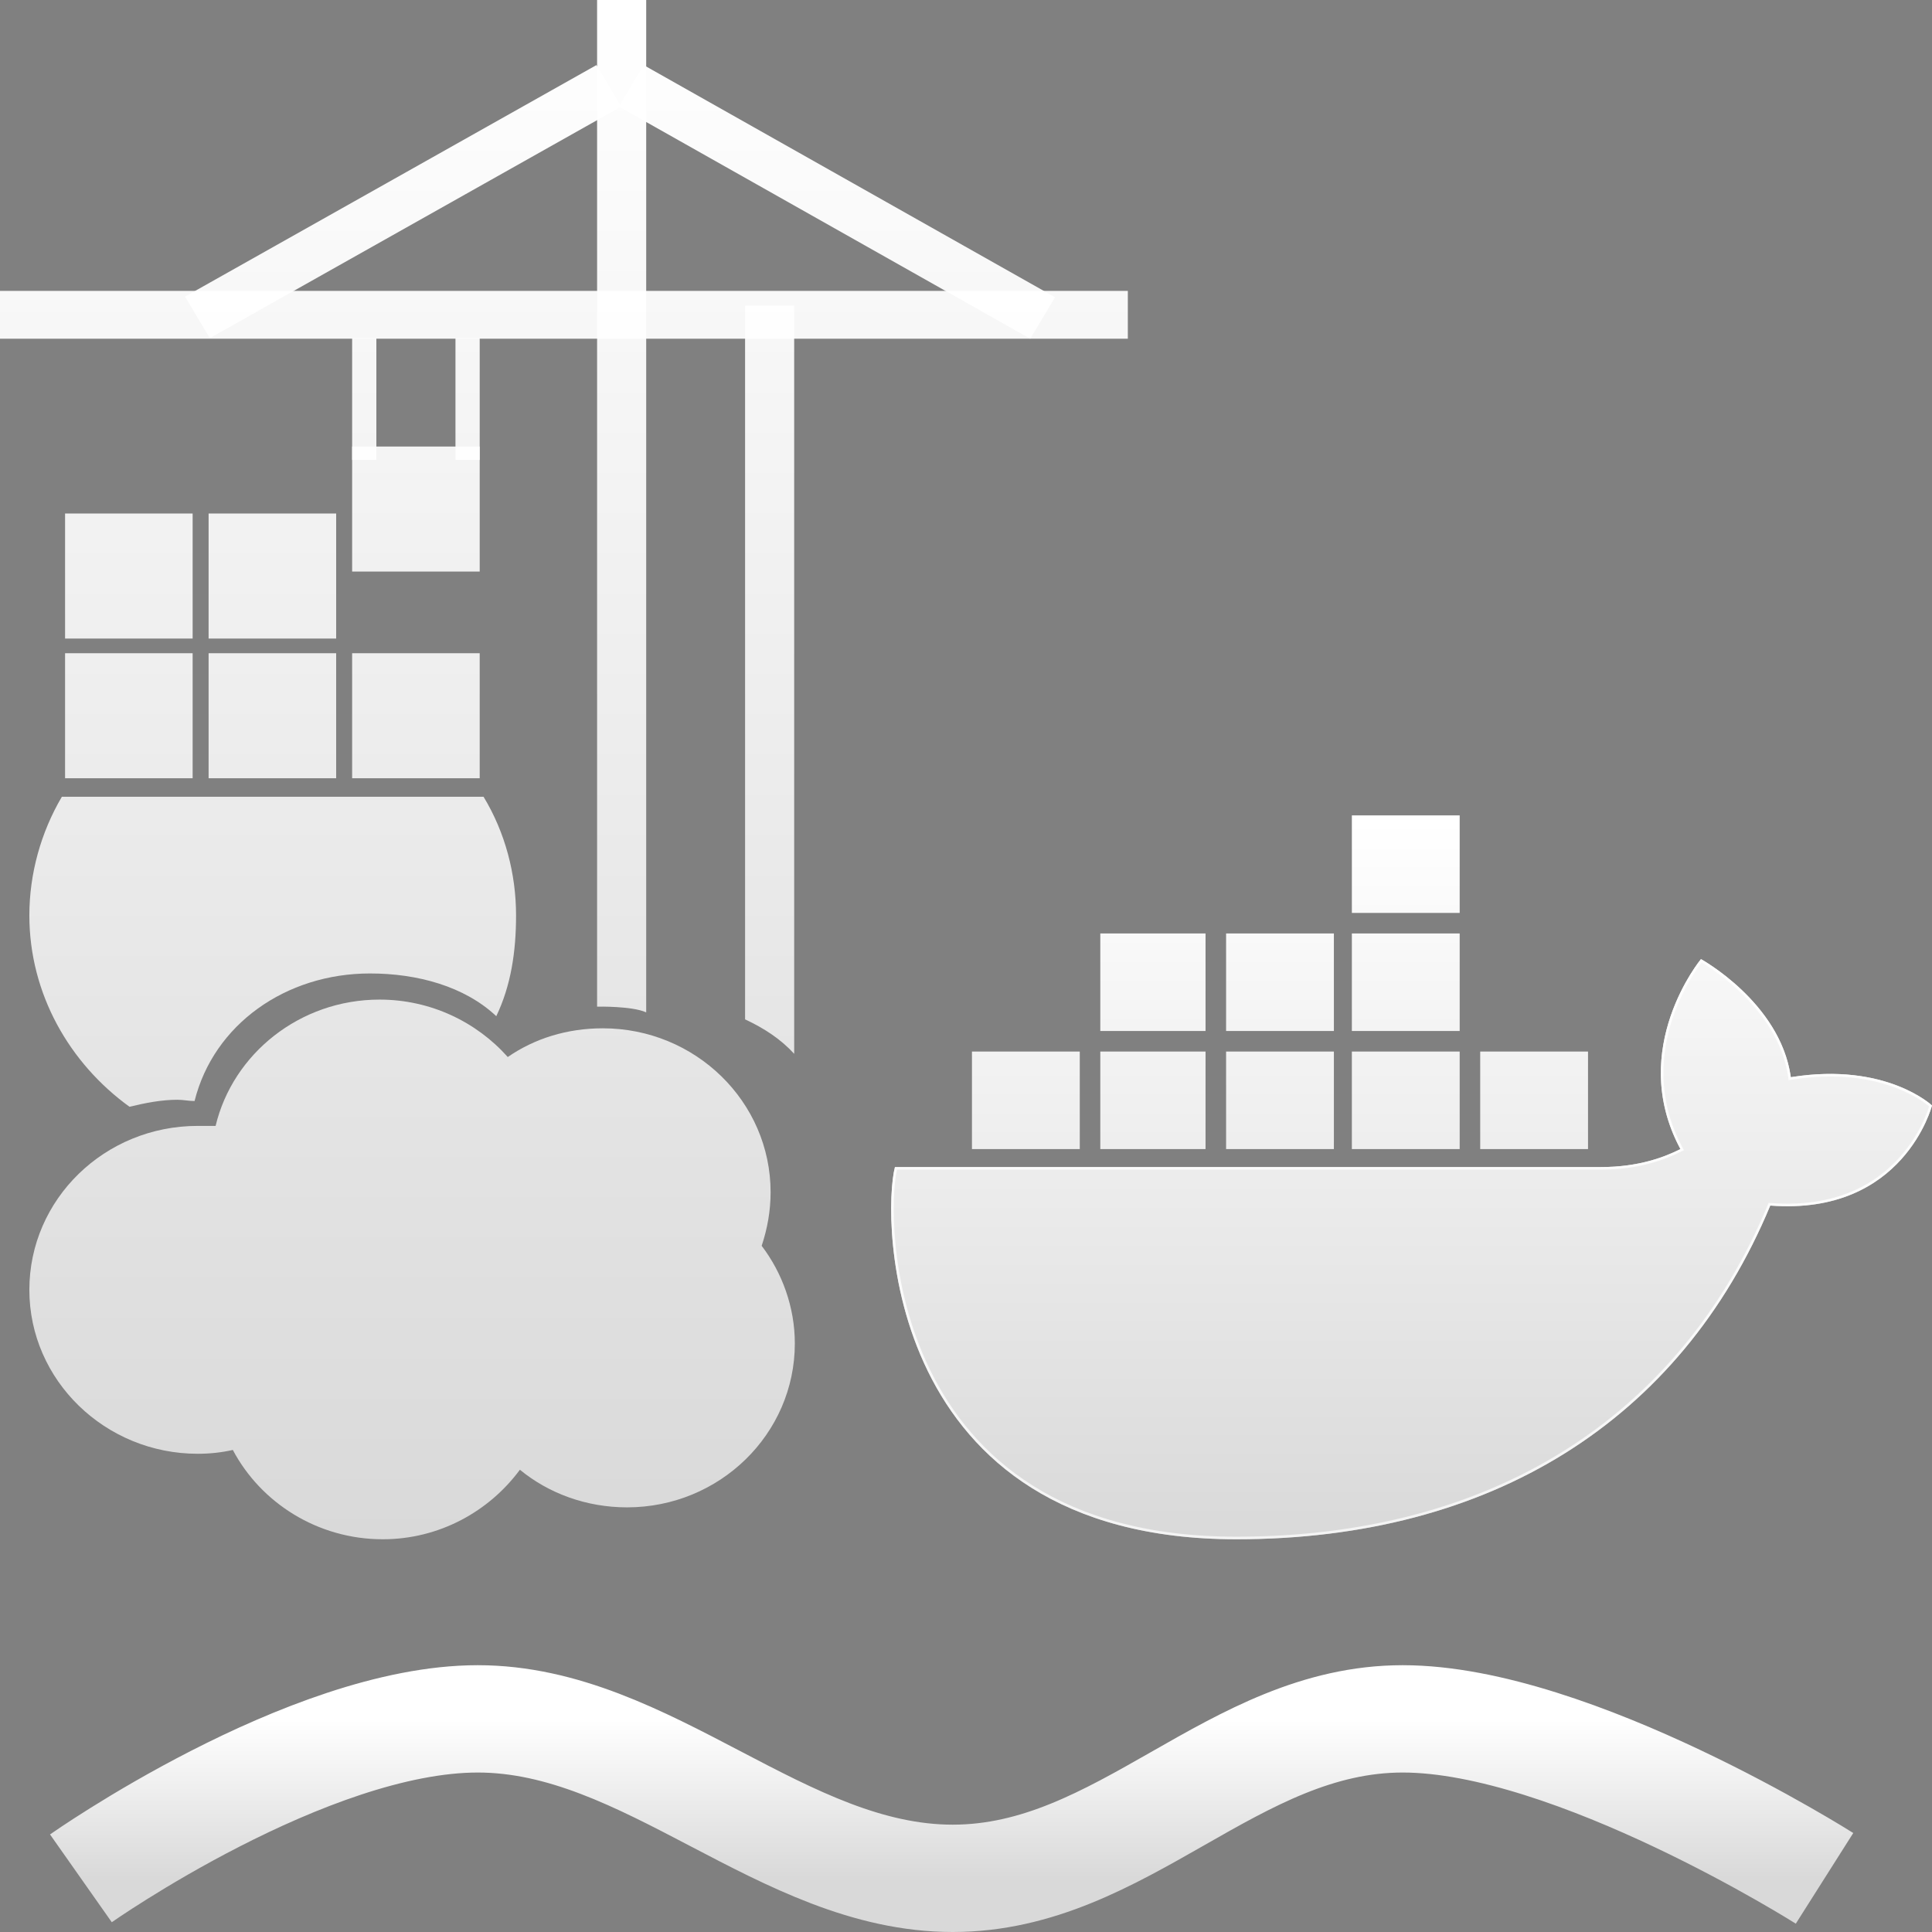
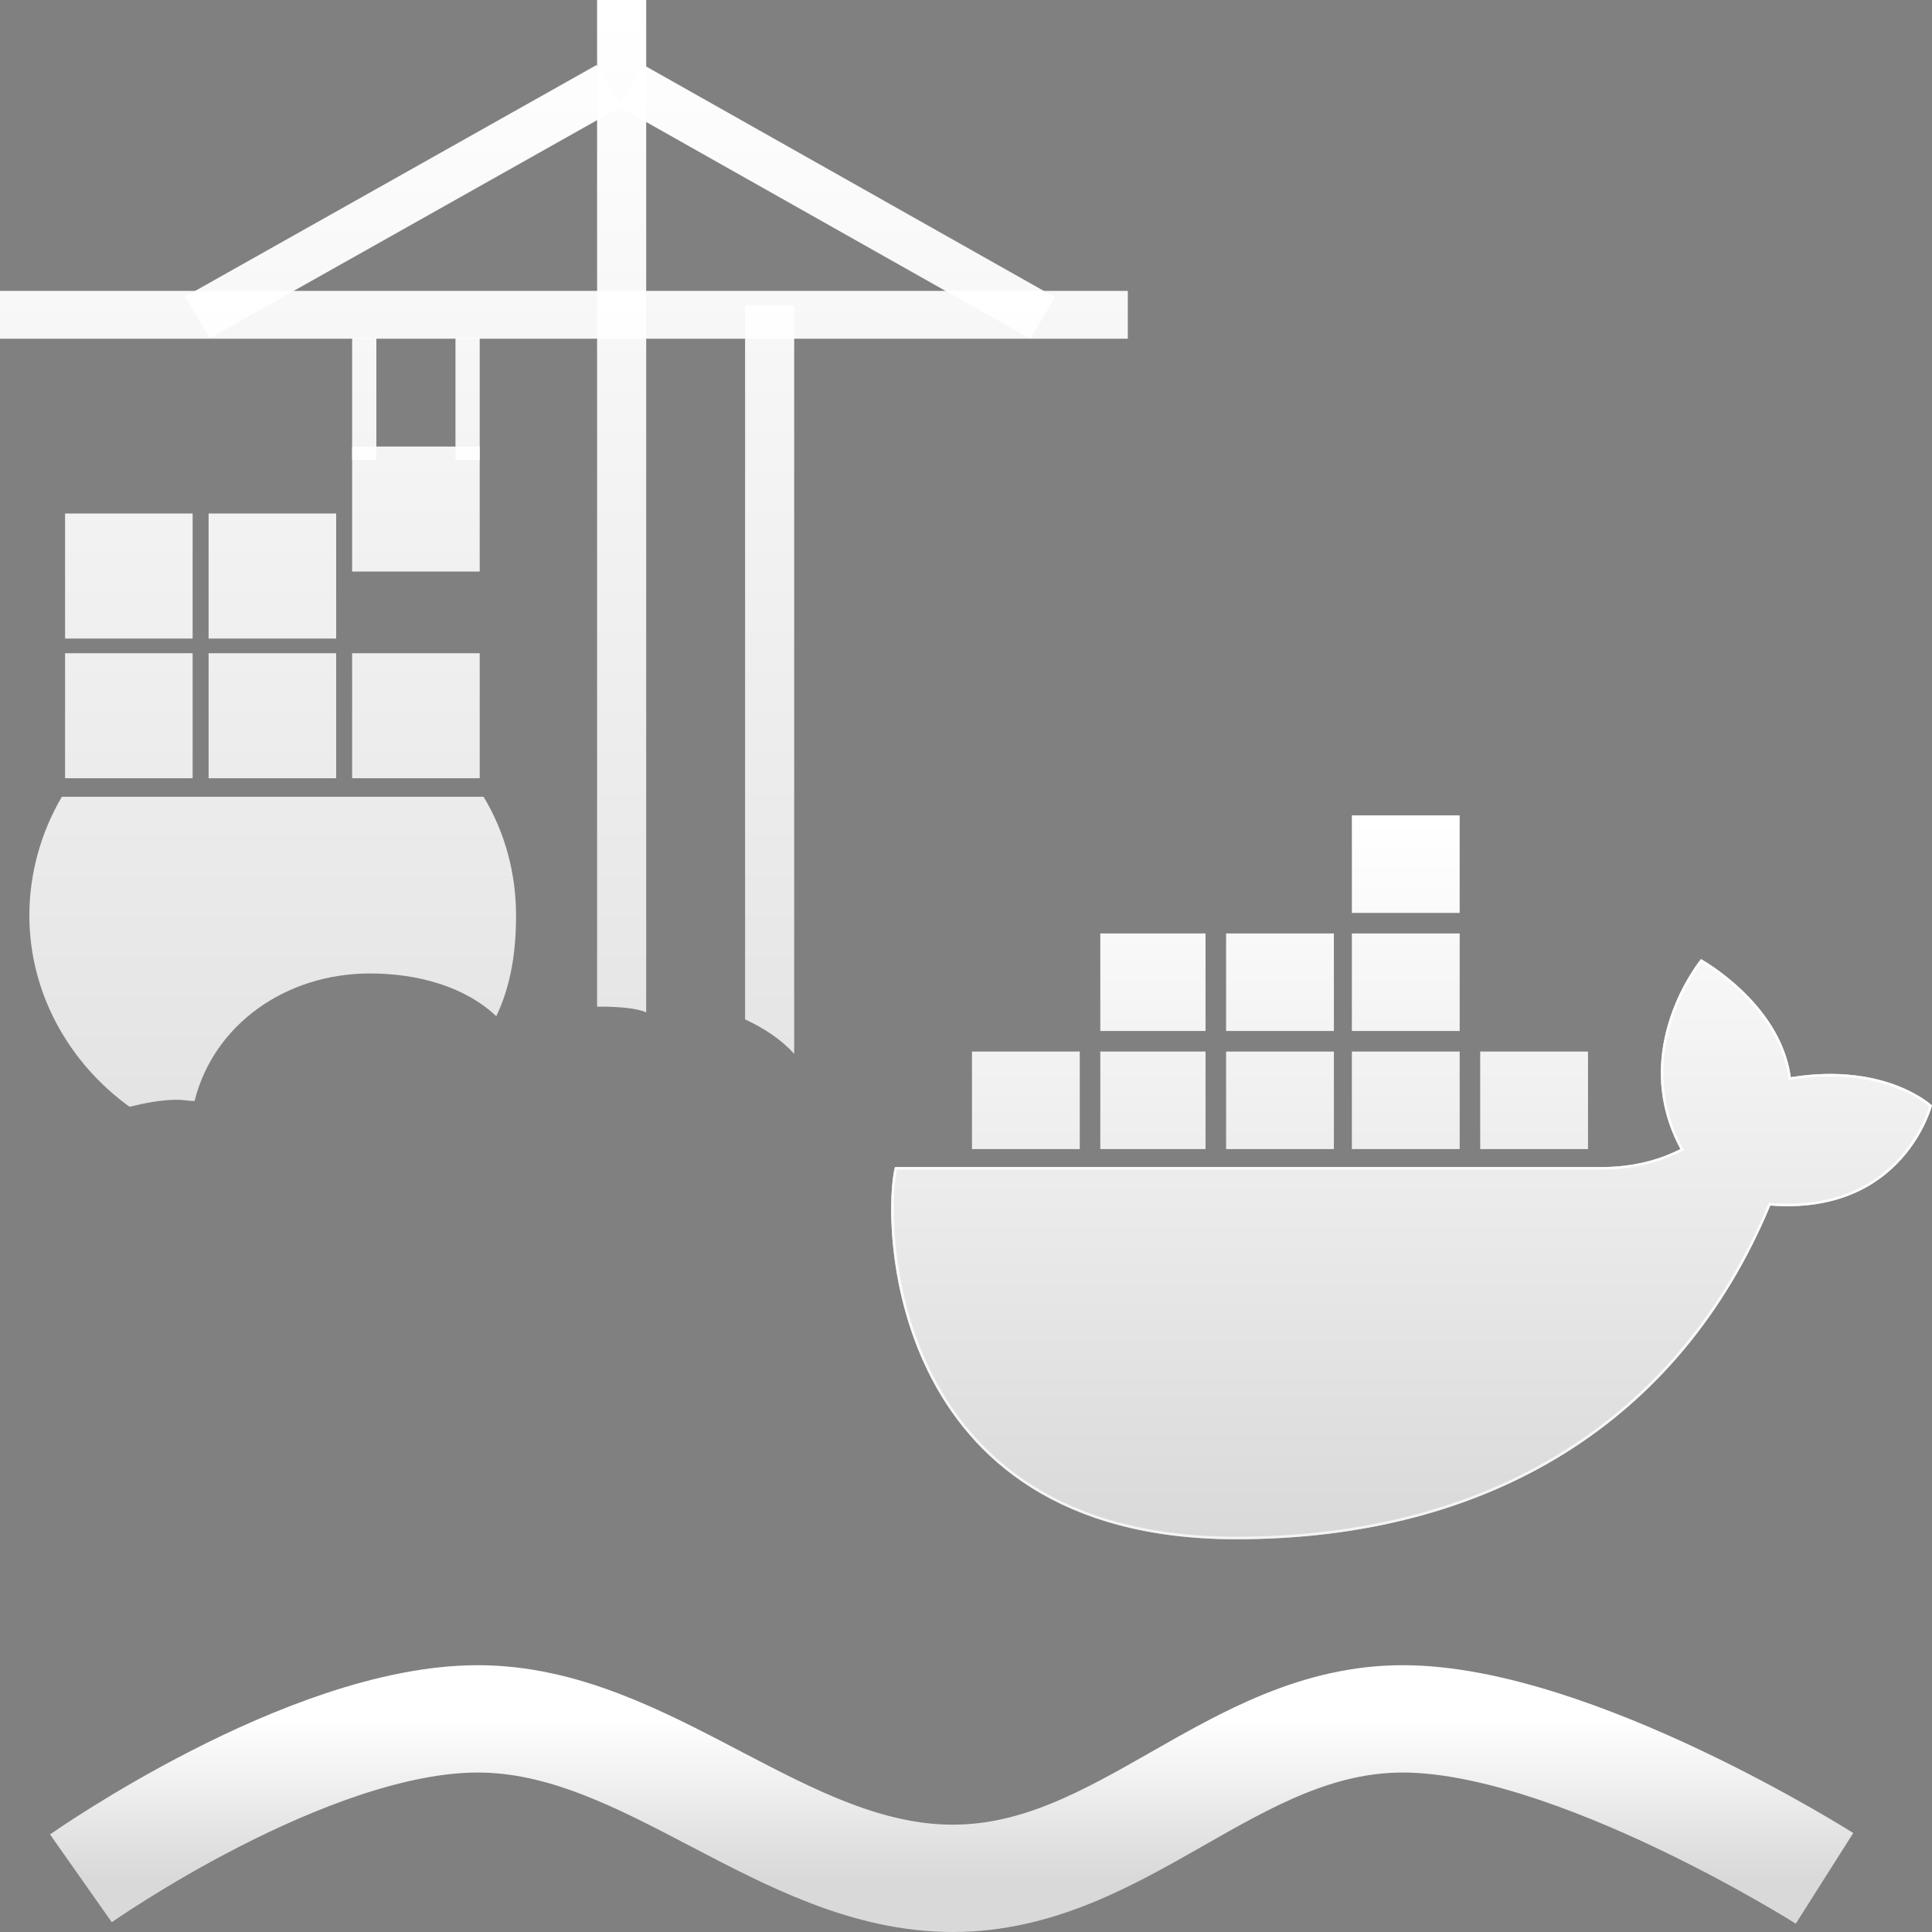
<svg xmlns="http://www.w3.org/2000/svg" width="72" height="72" viewBox="0 0 72 72" fill="none">
  <rect x="0" y="0" width="72" height="72" fill="#808080" stroke="none" />
  <g id="icon-portainer-docker-containers" clip-path="url(#clip0_10355_51598)">
    <g id="Vector">
      <path fill-rule="evenodd" clip-rule="evenodd" d="M14.026 12.6H13.123V17.14H14.026V12.6Z" fill="url(#paint0_linear_10355_51598)" />
      <path fill-rule="evenodd" clip-rule="evenodd" d="M17.877 12.6H16.974V17.14H17.877V12.6Z" fill="url(#paint1_linear_10355_51598)" />
      <path fill-rule="evenodd" clip-rule="evenodd" d="M23.155 3.97L22.228 2.425L6.894 11.054L7.821 12.6L23.155 3.97Z" fill="url(#paint2_linear_10355_51598)" />
      <path fill-rule="evenodd" clip-rule="evenodd" d="M23.06 3.97L23.987 2.425L39.32 11.078L38.393 12.623L23.06 3.97Z" fill="url(#paint3_linear_10355_51598)" />
      <path fill-rule="evenodd" clip-rule="evenodd" d="M42.031 12.623V10.841H0V12.623H42.031Z" fill="url(#paint4_linear_10355_51598)" />
      <path fill-rule="evenodd" clip-rule="evenodd" d="M27.767 11.387H29.597V39.273C29.098 38.726 28.48 38.322 27.767 37.989V11.387Z" fill="url(#paint5_linear_10355_51598)" />
      <path fill-rule="evenodd" clip-rule="evenodd" d="M22.252 37.514V0H24.082V37.728C23.559 37.49 22.299 37.514 22.252 37.514Z" fill="url(#paint6_linear_10355_51598)" />
      <path fill-rule="evenodd" clip-rule="evenodd" d="M4.826 41.246C2.591 39.63 1.094 37.038 1.094 34.114C1.094 32.569 1.521 31.024 2.306 29.692H18.02C18.828 31.024 19.232 32.569 19.232 34.114C19.232 35.469 19.042 36.729 18.495 37.87C17.307 36.753 15.547 36.278 13.788 36.278C10.65 36.278 7.964 38.179 7.251 41.032C7.013 41.032 6.847 40.985 6.609 40.985C6.015 40.985 5.42 41.103 4.826 41.246Z" fill="url(#paint7_linear_10355_51598)" />
      <path fill-rule="evenodd" clip-rule="evenodd" d="M12.528 19.137H7.774V23.797H12.528V19.137Z" fill="url(#paint8_linear_10355_51598)" />
      <path fill-rule="evenodd" clip-rule="evenodd" d="M7.179 19.137H2.425V23.797H7.179V19.137Z" fill="url(#paint9_linear_10355_51598)" />
      <path fill-rule="evenodd" clip-rule="evenodd" d="M7.179 24.344H2.425V29.003H7.179V24.344Z" fill="url(#paint10_linear_10355_51598)" />
      <path fill-rule="evenodd" clip-rule="evenodd" d="M12.528 24.344H7.774V29.003H12.528V24.344Z" fill="url(#paint11_linear_10355_51598)" />
      <path fill-rule="evenodd" clip-rule="evenodd" d="M17.877 24.344H13.123V29.003H17.877V24.344Z" fill="url(#paint12_linear_10355_51598)" />
      <path fill-rule="evenodd" clip-rule="evenodd" d="M17.877 16.641H13.123V21.3H17.877V16.641Z" fill="url(#paint13_linear_10355_51598)" />
-       <path fill-rule="evenodd" clip-rule="evenodd" d="M8.035 41.959C8.677 39.273 11.173 37.252 14.145 37.252C16.047 37.252 17.758 38.084 18.923 39.392C19.922 38.702 21.134 38.322 22.465 38.322C25.913 38.322 28.718 41.056 28.718 44.431C28.718 45.121 28.599 45.787 28.385 46.428C29.146 47.427 29.621 48.711 29.621 50.066C29.621 53.441 26.816 56.175 23.369 56.175C21.847 56.175 20.445 55.652 19.375 54.773C18.234 56.318 16.38 57.364 14.264 57.364C11.839 57.364 9.723 56.009 8.677 54.036C8.249 54.131 7.821 54.178 7.37 54.178C3.922 54.178 1.094 51.444 1.094 48.069C1.094 44.693 3.899 41.959 7.37 41.959C7.584 41.959 7.821 41.959 8.035 41.959Z" fill="url(#paint14_linear_10355_51598)" />
    </g>
    <g id="Vector_2">
      <path d="M55.163 41.005H59.181ZM50.38 41.005H54.398ZM45.693 41.005H49.71ZM41.005 41.005H44.927ZM36.222 41.005H40.24ZM41.005 36.605H44.927ZM45.693 36.605H49.71ZM50.38 36.605H54.398ZM50.38 32.204H54.398Z" fill="black" />
      <path fill-rule="evenodd" clip-rule="evenodd" d="M54.398 34.022H50.38V30.387H54.398V34.022ZM44.927 38.422H41.005V34.787H44.927V38.422ZM49.71 38.422H45.693V34.787H49.71V38.422ZM54.398 38.422H50.38V34.787H54.398V38.422ZM40.24 42.823H36.222V39.188H40.24V42.823ZM44.927 42.823H41.005V39.188H44.927V42.823ZM49.71 42.823H45.693V39.188H49.71V42.823ZM54.398 42.823H50.38V39.188H54.398V42.823ZM59.181 42.823H55.163V39.188H59.181V42.823Z" fill="url(#paint15_linear_10355_51598)" />
      <path d="M72 41.197C72 41.197 70.278 39.57 66.739 40.144C66.356 37.37 63.39 35.744 63.39 35.744C63.39 35.744 60.616 39.092 62.625 42.823C62.051 43.11 61.094 43.493 59.659 43.493H33.352C32.873 45.31 32.873 57.364 46.075 57.364C55.546 57.364 62.625 52.963 65.973 44.928C70.948 45.31 72 41.197 72 41.197Z" fill="url(#paint16_linear_10355_51598)" />
      <path fill-rule="evenodd" clip-rule="evenodd" d="M66.657 40.254L66.644 40.157C66.457 38.801 65.637 37.719 64.855 36.973C64.465 36.6 64.086 36.314 63.805 36.12C63.665 36.023 63.549 35.95 63.469 35.901C63.448 35.888 63.43 35.877 63.414 35.868C63.397 35.89 63.377 35.918 63.352 35.951C63.282 36.048 63.183 36.192 63.07 36.375C62.844 36.743 62.563 37.272 62.345 37.915C61.908 39.201 61.721 40.942 62.709 42.778L62.756 42.864L62.668 42.908C62.084 43.2 61.113 43.588 59.659 43.588H33.427C33.32 44.066 33.245 45.107 33.377 46.417C33.515 47.794 33.88 49.46 34.669 51.068C35.458 52.675 36.67 54.224 38.501 55.371C40.333 56.519 42.79 57.268 46.075 57.268C55.512 57.268 62.553 52.887 65.885 44.891L65.912 44.827L65.981 44.832C68.436 45.021 69.915 44.102 70.781 43.142C71.216 42.66 71.498 42.166 71.671 41.793C71.758 41.607 71.817 41.45 71.855 41.342C71.871 41.295 71.883 41.257 71.891 41.229C71.882 41.221 71.871 41.212 71.859 41.203C71.807 41.161 71.729 41.101 71.623 41.031C71.411 40.891 71.092 40.709 70.662 40.545C69.805 40.215 68.506 39.955 66.754 40.239L66.657 40.254ZM72 41.197C72 41.197 70.948 45.31 65.973 44.928C62.625 52.963 55.546 57.364 46.075 57.364C32.873 57.364 32.873 45.31 33.352 43.493H59.659C61.025 43.493 61.957 43.146 62.539 42.865C62.569 42.851 62.597 42.837 62.625 42.823C62.61 42.795 62.595 42.767 62.58 42.738C60.658 39.042 63.39 35.744 63.39 35.744C63.39 35.744 66.288 37.333 66.724 40.05C66.73 40.081 66.734 40.113 66.739 40.144C66.77 40.139 66.802 40.134 66.833 40.13C70.309 39.599 72 41.197 72 41.197Z" fill="url(#paint17_linear_10355_51598)" />
    </g>
    <path id="Rectangle 34" d="M3.015 70C3.015 70 11.461 64.057 17.805 64.057C24.149 64.057 29.161 70 35.505 70C41.849 70 45.932 64.057 52.276 64.057C58.62 64.057 67.995 70 67.995 70" stroke="url(#paint18_linear_10355_51598)" stroke-width="4" />
  </g>
  <defs>
    <linearGradient id="paint0_linear_10355_51598" x1="21.015" y1="0" x2="21.015" y2="57.364" gradientUnits="userSpaceOnUse">
      <stop stop-color="white" />
      <stop offset="1" stop-color="white" stop-opacity="0.7" />
    </linearGradient>
    <linearGradient id="paint1_linear_10355_51598" x1="21.015" y1="0" x2="21.015" y2="57.364" gradientUnits="userSpaceOnUse">
      <stop stop-color="white" />
      <stop offset="1" stop-color="white" stop-opacity="0.7" />
    </linearGradient>
    <linearGradient id="paint2_linear_10355_51598" x1="21.015" y1="0" x2="21.015" y2="57.364" gradientUnits="userSpaceOnUse">
      <stop stop-color="white" />
      <stop offset="1" stop-color="white" stop-opacity="0.7" />
    </linearGradient>
    <linearGradient id="paint3_linear_10355_51598" x1="21.015" y1="0" x2="21.015" y2="57.364" gradientUnits="userSpaceOnUse">
      <stop stop-color="white" />
      <stop offset="1" stop-color="white" stop-opacity="0.7" />
    </linearGradient>
    <linearGradient id="paint4_linear_10355_51598" x1="21.015" y1="0" x2="21.015" y2="57.364" gradientUnits="userSpaceOnUse">
      <stop stop-color="white" />
      <stop offset="1" stop-color="white" stop-opacity="0.7" />
    </linearGradient>
    <linearGradient id="paint5_linear_10355_51598" x1="21.015" y1="0" x2="21.015" y2="57.364" gradientUnits="userSpaceOnUse">
      <stop stop-color="white" />
      <stop offset="1" stop-color="white" stop-opacity="0.7" />
    </linearGradient>
    <linearGradient id="paint6_linear_10355_51598" x1="21.015" y1="0" x2="21.015" y2="57.364" gradientUnits="userSpaceOnUse">
      <stop stop-color="white" />
      <stop offset="1" stop-color="white" stop-opacity="0.7" />
    </linearGradient>
    <linearGradient id="paint7_linear_10355_51598" x1="21.015" y1="0" x2="21.015" y2="57.364" gradientUnits="userSpaceOnUse">
      <stop stop-color="white" />
      <stop offset="1" stop-color="white" stop-opacity="0.7" />
    </linearGradient>
    <linearGradient id="paint8_linear_10355_51598" x1="21.015" y1="0" x2="21.015" y2="57.364" gradientUnits="userSpaceOnUse">
      <stop stop-color="white" />
      <stop offset="1" stop-color="white" stop-opacity="0.7" />
    </linearGradient>
    <linearGradient id="paint9_linear_10355_51598" x1="21.015" y1="0" x2="21.015" y2="57.364" gradientUnits="userSpaceOnUse">
      <stop stop-color="white" />
      <stop offset="1" stop-color="white" stop-opacity="0.7" />
    </linearGradient>
    <linearGradient id="paint10_linear_10355_51598" x1="21.015" y1="0" x2="21.015" y2="57.364" gradientUnits="userSpaceOnUse">
      <stop stop-color="white" />
      <stop offset="1" stop-color="white" stop-opacity="0.7" />
    </linearGradient>
    <linearGradient id="paint11_linear_10355_51598" x1="21.015" y1="0" x2="21.015" y2="57.364" gradientUnits="userSpaceOnUse">
      <stop stop-color="white" />
      <stop offset="1" stop-color="white" stop-opacity="0.7" />
    </linearGradient>
    <linearGradient id="paint12_linear_10355_51598" x1="21.015" y1="0" x2="21.015" y2="57.364" gradientUnits="userSpaceOnUse">
      <stop stop-color="white" />
      <stop offset="1" stop-color="white" stop-opacity="0.7" />
    </linearGradient>
    <linearGradient id="paint13_linear_10355_51598" x1="21.015" y1="0" x2="21.015" y2="57.364" gradientUnits="userSpaceOnUse">
      <stop stop-color="white" />
      <stop offset="1" stop-color="white" stop-opacity="0.7" />
    </linearGradient>
    <linearGradient id="paint14_linear_10355_51598" x1="21.015" y1="0" x2="21.015" y2="57.364" gradientUnits="userSpaceOnUse">
      <stop stop-color="white" />
      <stop offset="1" stop-color="white" stop-opacity="0.7" />
    </linearGradient>
    <linearGradient id="paint15_linear_10355_51598" x1="52.605" y1="30.387" x2="52.605" y2="57.364" gradientUnits="userSpaceOnUse">
      <stop stop-color="white" />
      <stop offset="1" stop-color="white" stop-opacity="0.7" />
    </linearGradient>
    <linearGradient id="paint16_linear_10355_51598" x1="52.605" y1="30.387" x2="52.605" y2="57.364" gradientUnits="userSpaceOnUse">
      <stop stop-color="white" />
      <stop offset="1" stop-color="white" stop-opacity="0.7" />
    </linearGradient>
    <linearGradient id="paint17_linear_10355_51598" x1="52.605" y1="30.387" x2="52.605" y2="57.364" gradientUnits="userSpaceOnUse">
      <stop stop-color="white" />
      <stop offset="1" stop-color="white" stop-opacity="0.7" />
    </linearGradient>
    <linearGradient id="paint18_linear_10355_51598" x1="35.505" y1="64.057" x2="35.505" y2="70" gradientUnits="userSpaceOnUse">
      <stop stop-color="white" />
      <stop offset="1" stop-color="white" stop-opacity="0.7" />
    </linearGradient>
    <clipPath id="clip0_10355_51598">
      <rect width="72" height="72" fill="white" />
    </clipPath>
  </defs>
</svg>